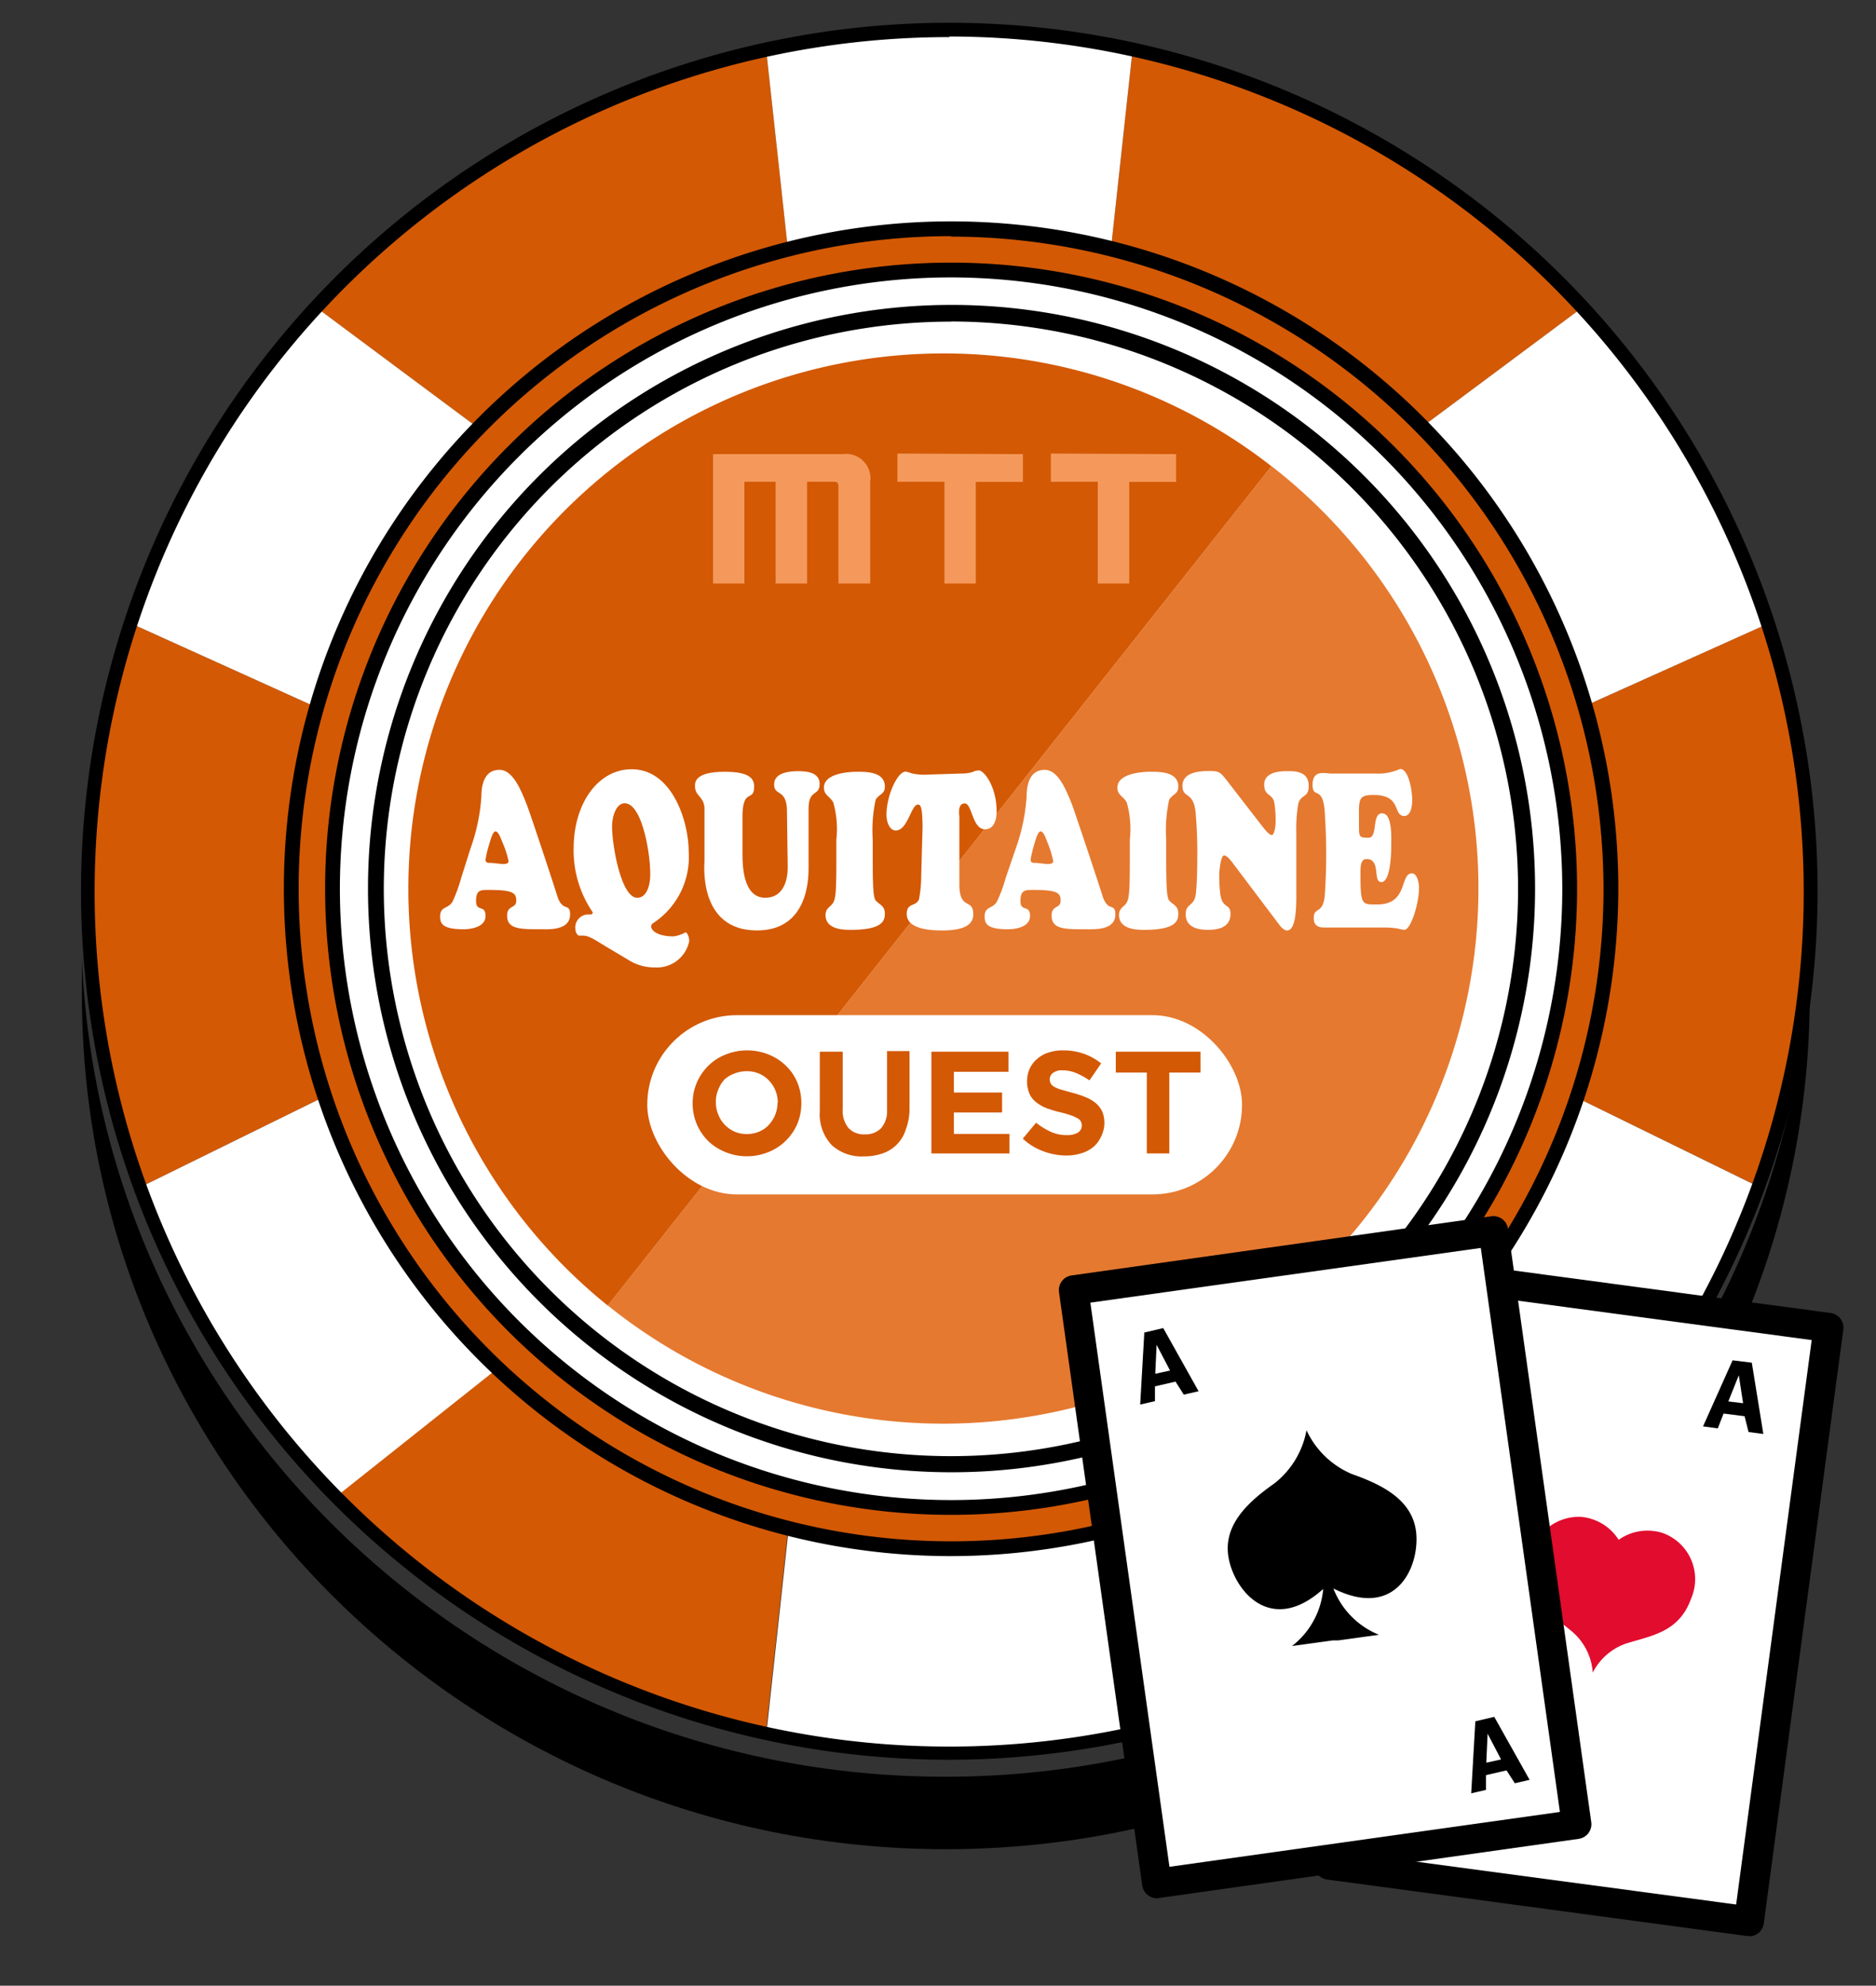
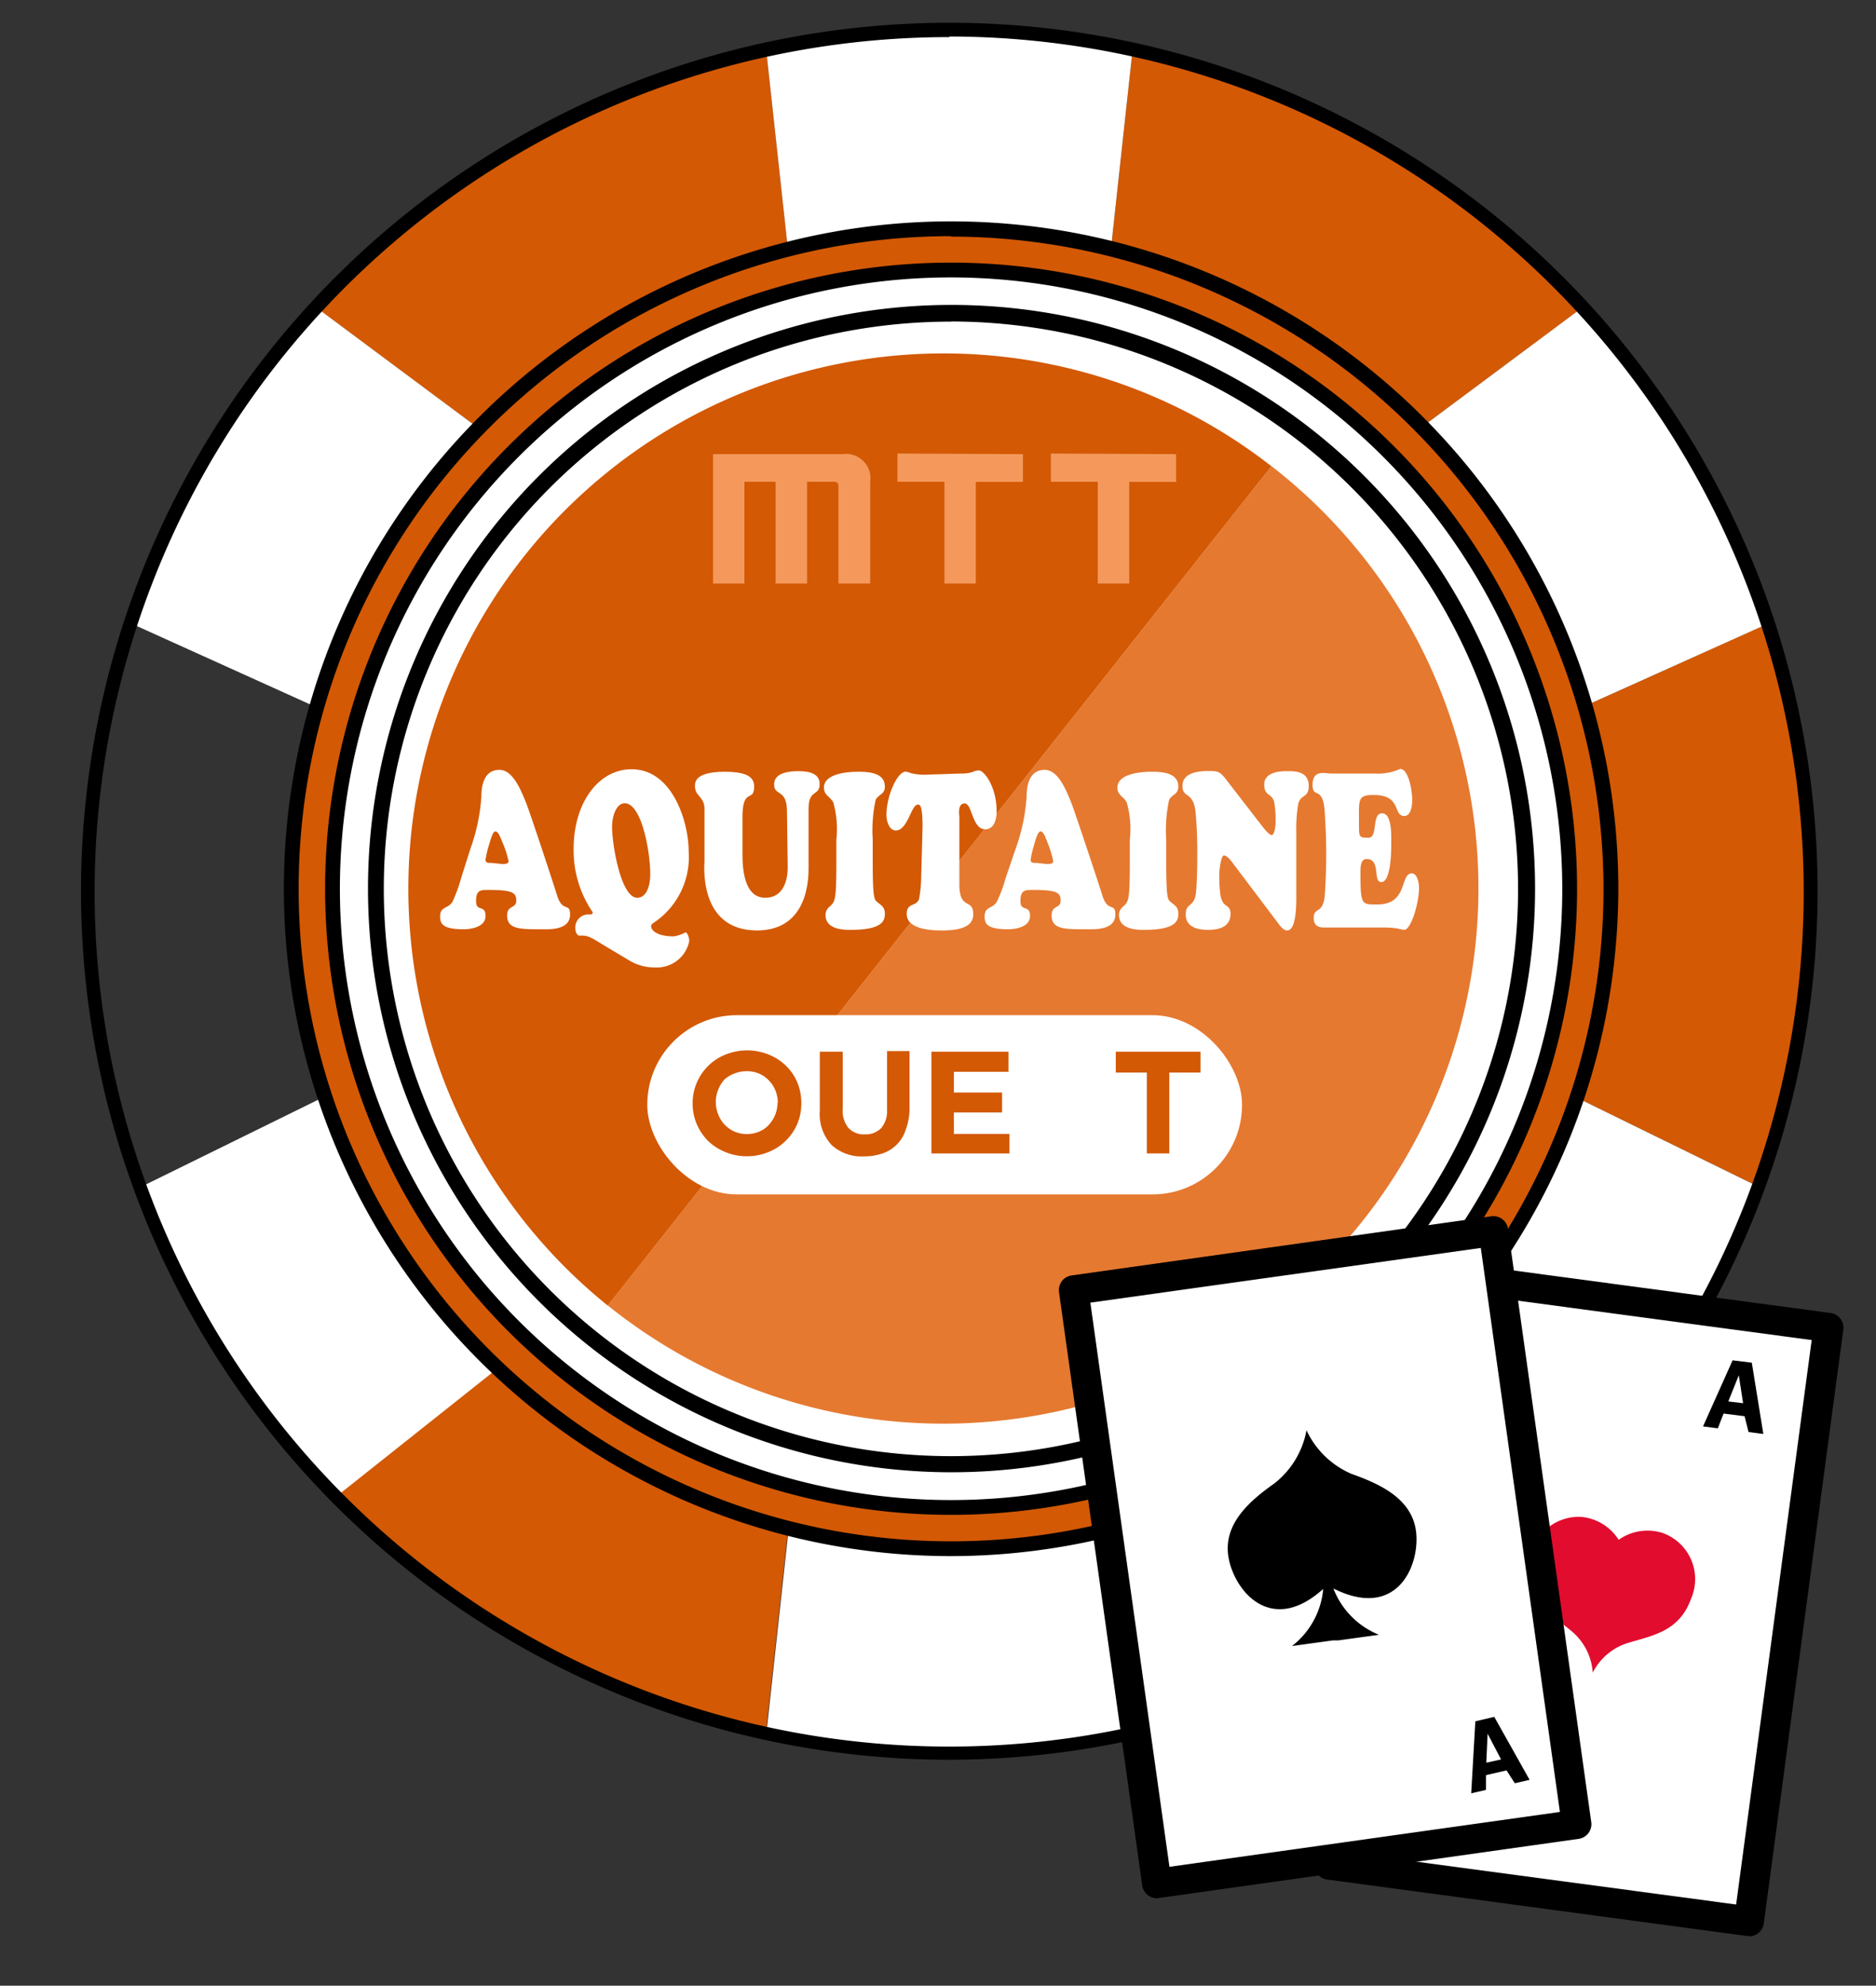
<svg xmlns="http://www.w3.org/2000/svg" id="Calque_1" data-name="Calque 1" viewBox="0 0 126.89 134.28">
  <rect x="0" y="0" width="126.89" height="134.28" fill="#333333" stroke="none" />
  <defs>
    <style>.cls-1{fill:#d35905;}.cls-2{fill:url(#Dégradé_sans_nom_6);}.cls-3{fill:#fff;}.cls-4{fill:#e20c2e;}.cls-5{fill:#e57930;}.cls-6{fill:#f4995b;}</style>
    <linearGradient id="Dégradé_sans_nom_6" x1="42.15" y1="505.58" x2="169.07" y2="307.01" gradientTransform="translate(0 -332)" gradientUnits="userSpaceOnUse">
      <stop offset="0" stop-color="#fff" />
      <stop offset="0.57" stop-color="#77ad34" />
    </linearGradient>
  </defs>
  <title>fPlan de travail 1</title>
  <path class="cls-1" d="M39.18,88.12l-16.37,13a58,58,0,0,0,29,16l2.27-20.83A37.25,37.25,0,0,1,39.18,88.12Z" />
  <path class="cls-1" d="M54.11,24.31,51.84,3.52A58,58,0,0,0,21.51,20.89L38.29,33.38A37.45,37.45,0,0,1,54.11,24.31Z" />
  <path class="cls-1" d="M90.14,33.37l16.79-12.49A58,58,0,0,0,76.59,3.52L74.33,24.34A37.44,37.44,0,0,1,90.14,33.37Z" />
  <path class="cls-1" d="M101.63,60.33A37,37,0,0,1,100.06,71l18.81,9.21a58.48,58.48,0,0,0,.61-38L100.4,50.81A37.73,37.73,0,0,1,101.63,60.33Z" />
-   <path class="cls-1" d="M26.81,60.33A37.36,37.36,0,0,1,28,50.8L9,42.22a58.39,58.39,0,0,0,.62,38L28.37,71A37.22,37.22,0,0,1,26.81,60.33Z" />
  <path class="cls-2" d="M74.33,96.35l2.26,20.82a58,58,0,0,0,29-16l-16.37-13A37.27,37.27,0,0,1,74.33,96.35Z" />
  <path class="cls-3" d="M64.22,97.76a37.54,37.54,0,0,1-10.11-1.39L51.84,117.2a58.67,58.67,0,0,0,24.75,0L74.33,96.37A37.54,37.54,0,0,1,64.22,97.76Z" />
  <path class="cls-3" d="M64.22,22.92a37.54,37.54,0,0,1,10.11,1.39L76.59,3.52a58.34,58.34,0,0,0-24.75,0l2.27,20.82A37.57,37.57,0,0,1,64.22,22.92Z" />
  <path class="cls-3" d="M38.29,33.37,21.51,20.88A58.1,58.1,0,0,0,9,42.22L28,50.81A37.4,37.4,0,0,1,38.29,33.37Z" />
  <path class="cls-3" d="M28.37,71,9.58,80.24a58.22,58.22,0,0,0,13.23,20.91l16.37-13A37.31,37.31,0,0,1,28.37,71Z" />
  <path class="cls-3" d="M100.4,50.8l19.08-8.58a58,58,0,0,0-12.55-21.35L90.14,33.37A37.3,37.3,0,0,1,100.4,50.8Z" />
  <path class="cls-3" d="M100.06,71A37.28,37.28,0,0,1,89.25,88.12l16.36,13a58.05,58.05,0,0,0,13.25-20.91Z" />
-   <path d="M64.22,119a58.73,58.73,0,1,1,58.72-58.74h0A58.8,58.8,0,0,1,64.22,119Zm0-116.49A57.8,57.8,0,1,0,122,60.3v0h0A57.84,57.84,0,0,0,64.22,2.47Z" />
-   <path d="M63.93,120.15c-31.41,0-57.1-24.58-58.39-55.32,0,.81,0,1.61,0,2.42,0,31.86,26.21,57.8,58.44,57.8s58.43-25.91,58.43-57.8c0-.81,0-1.61,0-2.42C121,95.57,95.33,120.15,63.93,120.15Z" />
-   <ellipse class="cls-3" cx="63.65" cy="63.66" rx="38.38" ry="39.08" />
+   <path d="M64.22,119a58.73,58.73,0,1,1,58.72-58.74h0A58.8,58.8,0,0,1,64.22,119Zm0-116.49A57.8,57.8,0,1,0,122,60.3v0h0A57.84,57.84,0,0,0,64.22,2.47" />
  <circle class="cls-3" cx="64.8" cy="60.37" r="44.36" />
  <path d="M64.33,99.56a39.47,39.47,0,1,1,39.5-39.46,39.47,39.47,0,0,1-39.5,39.46Zm0-77.81a38.36,38.36,0,1,0,38.35,38.36h0A38.4,38.4,0,0,0,64.33,21.74Z" />
  <path class="cls-1" d="M64.33,104.73A44.63,44.63,0,1,1,109,60.1h0A44.68,44.68,0,0,1,64.33,104.73Zm0-86.47A41.84,41.84,0,1,0,106.17,60.1,41.83,41.83,0,0,0,64.33,18.26Z" />
  <path d="M64.33,105.23h0A45.13,45.13,0,1,1,109.46,60.1,45.19,45.19,0,0,1,64.33,105.23Zm0-89.26A44.13,44.13,0,1,0,108.46,60.1,44.18,44.18,0,0,0,64.33,16Zm0,86.47a42.34,42.34,0,0,1,0-84.68h0a42.34,42.34,0,0,1,0,84.68Zm0-84.18v.5A41.34,41.34,0,1,0,105.67,60.1,41.39,41.39,0,0,0,64.33,18.76Z" />
  <rect class="cls-3" x="86.53" y="93.6" width="40.52" height="28.67" transform="translate(-14.37 199.45) rotate(-82.37)" />
  <path d="M118.31,130.92h-.14L89.76,127.1A1,1,0,0,1,88.9,126l5.38-40.16a1,1,0,0,1,.38-.66,1,1,0,0,1,.74-.2l28.42,3.81a1,1,0,0,1,.86,1.12l-5.38,40.16a1,1,0,0,1-1,.87ZM91,125.25l26.43,3.54,5.11-38.17L96.13,87.08Z" />
  <path class="cls-4" d="M109.51,104.17a3.35,3.35,0,0,0-2.54-1.59,3.31,3.31,0,0,0-3.5,3.37c-.09,2.34,1.47,3.22,2.86,4.38a4,4,0,0,1,1.4,2.78h0a4,4,0,0,1,2.35-2c1.73-.52,3.51-.79,4.3-3a3.31,3.31,0,0,0-1.94-4.45,3.37,3.37,0,0,0-3,.5Z" />
  <path d="M118,95.77l-1.42-.18-.39,1-1-.13,2-4.47,1.3.16.78,4.82-1-.13Zm-1.1-1,1,.12L117.61,93Z" />
  <path class="cls-1" d="M63.81,23.9a36.2,36.2,0,0,0-22.7,64.39L86,31.53A36,36,0,0,0,63.81,23.9Z" />
  <path class="cls-5" d="M100,60.1A36.13,36.13,0,0,0,86,31.52L41.11,88.28A36.2,36.2,0,0,0,100,60.1Z" />
  <rect class="cls-3" x="75.3" y="85.05" width="28.67" height="40.52" transform="translate(-13.77 13.48) rotate(-7.99)" />
  <path d="M78.25,128.37a1,1,0,0,1-.6-.21,1,1,0,0,1-.39-.65L71.63,87.38a1,1,0,0,1,.85-1.13l28.39-4a1,1,0,0,1,.74.19,1,1,0,0,1,.39.66l5.63,40.12a1,1,0,0,1-.85,1.13l-28.39,4Zm-4.5-40.28,5.35,38.15,26.41-3.71-5.35-38.14Z" />
  <path d="M88.37,96.72a5.91,5.91,0,0,1-2.18,3.6c-1.82,1.28-3.54,2.87-3.07,5.13s2.93,5.11,6.38,2a5.49,5.49,0,0,1-2.11,3.86l2.76-.38.37,0,2.75-.38a5.51,5.51,0,0,1-3.08-3.13c4.17,2.09,5.77-1.33,5.61-3.64s-2.26-3.36-4.36-4.1A5.93,5.93,0,0,1,88.37,96.72Z" />
-   <path d="M79.51,93.43l-1.39.32v1l-1,.23.28-4.87,1.28-.3,2.39,4.27-1,.23Zm-1.37-.53,1-.22-.91-1.74Z" />
  <path d="M101.9,119.72l-1.39.32v1l-1,.23.28-4.87,1.28-.3,2.39,4.26-1,.23Zm-1.37-.52,1-.22-.91-1.74Z" />
  <path class="cls-3" d="M31.83,57.36a12.89,12.89,0,0,0,.73-3.5c0-1,.32-1.8,1.22-1.8s1.44,1.32,1.83,2.3c.18.43,1.7,5,2.07,6.19s.88.45.88,1.29c0,1.09-1.44,1-1.94,1-1.45,0-2.32,0-2.32-.93,0-.72.62-.45.62-1s-.26-.73-1.89-.73c-.52,0-.83,0-.83.76s.64.2.64,1-1.09.9-1.49.9c-1.45,0-1.58-.4-1.58-.87,0-.7.54-.49.84-1a10.26,10.26,0,0,0,.58-1.59ZM34,58.43c.1,0,.4,0,.4-.19A6.5,6.5,0,0,0,34,57c-.1-.23-.27-.78-.49-.78s-.41.89-.46,1a6.84,6.84,0,0,0-.21.92c0,.25.26.21.37.21Z" />
  <path class="cls-3" d="M41.09,64.07c-.87-.52-1.23-.8-1.68-.8-.08,0-.16,0-.25,0s-.24-.22-.24-.43a.88.88,0,0,1,.8-1l.22,0a.14.14,0,0,0,.15-.15,7.39,7.39,0,0,1-1.29-4.29c0-3.15,1.71-5.38,3.92-5.38,2.79,0,3.86,3.61,3.86,5.53a5.34,5.34,0,0,1-2.41,4.88.29.29,0,0,0-.13.21c0,.24.35.68,1.52.68a2.18,2.18,0,0,0,.8-.27c.15,0,.26.39.26.58a2.22,2.22,0,0,1-2.31,1.79A3.26,3.26,0,0,1,42.65,65Zm1.16-9.75c-.56,0-.85.86-.85,1.58,0,1.27.61,4.81,1.7,4.81.62,0,.88-.78.88-1.58C44,57.78,43.44,54.32,42.25,54.32Z" />
  <path class="cls-3" d="M53.23,54.88c0-1.59-.87-1-.87-1.84s1.17-.89,1.59-.89,1.49,0,1.49.86-.75.33-.75,1.68v4c0,.66,0,4.23-3.49,4.23-4,0-3.55-4.52-3.55-4.69V54.81c.05-.94-.64-.94-.64-1.62,0-.21-.11-1,2-1,1.65,0,2,.44,2,1,0,1.07-.74.08-.79,1.89v2.73c0,1.77.46,2.9,1.53,2.9,1.6,0,1.53-1.95,1.53-2.11Z" />
  <path class="cls-3" d="M56.57,56.78a6.55,6.55,0,0,0-.21-2.52c-.24-.43-.63-.48-.63-1,0-1.07,2.06-1.07,2.26-1.07.61,0,1.86,0,1.86,1,0,.53-.39.5-.62.89a9.73,9.73,0,0,0-.2,2.7v1.47c0,2.64.12,2.58.32,2.76s.5.3.5.76-.1,1.11-2.31,1.11c-.43,0-1.7,0-1.7-1,0-.48.34-.55.51-.83s.22-.76.22-2.84Z" />
  <path class="cls-3" d="M65,52.31a2.57,2.57,0,0,0,.78-.1.93.93,0,0,1,.42-.11c.39,0,1.21,1.15,1.21,2.75,0,.74-.26,1.23-.78,1.23-.88,0-.87-1.75-1.38-1.75s-.36.8-.36.92v4.56c0,1.77.94.92.94,2,0,.46-.2,1.11-2.09,1.11-.51,0-2.41,0-2.41-1.11,0-.79.63-.48.83-1a8.71,8.71,0,0,0,.15-1.57l.09-3.28c0-1.56-.18-1.55-.32-1.55-.45,0-.68,1.75-1.49,1.75-.4,0-.63-.53-.63-1.07,0-1.26.73-2.91,1.3-2.91a2,2,0,0,1,.38.11,3.82,3.82,0,0,0,.87.1Z" />
  <path class="cls-3" d="M68.71,57.36a12.89,12.89,0,0,0,.73-3.5c0-1,.32-1.8,1.22-1.8s1.44,1.32,1.83,2.3c.17.43,1.7,5,2.07,6.19s.88.45.88,1.29c0,1.09-1.44,1-2,1-1.44,0-2.31,0-2.31-.93,0-.72.61-.45.61-1s-.25-.73-1.88-.73c-.52,0-.84,0-.84.76s.65.2.65,1-1.09.9-1.5.9c-1.44,0-1.57-.4-1.57-.87,0-.7.54-.49.83-1a9.34,9.34,0,0,0,.59-1.59Zm2.12,1.07c.1,0,.41,0,.41-.19A6.53,6.53,0,0,0,70.86,57c-.09-.23-.26-.78-.48-.78s-.42.89-.46,1a6.84,6.84,0,0,0-.21.92c0,.25.25.21.36.21Z" />
  <path class="cls-3" d="M76.42,56.78a6.55,6.55,0,0,0-.21-2.52c-.24-.43-.63-.48-.63-1,0-1.07,2.06-1.07,2.26-1.07.61,0,1.86,0,1.86,1,0,.53-.39.5-.62.89a9.73,9.73,0,0,0-.2,2.7v1.47c0,2.64.12,2.58.32,2.76s.5.3.5.76-.1,1.11-2.31,1.11c-.43,0-1.7,0-1.7-1,0-.48.34-.55.51-.83s.22-.76.22-2.84Z" />
  <path class="cls-3" d="M85.39,55.89c.12.15.45.58.63.58s.26-.61.26-.86a7.47,7.47,0,0,0-.09-1.35c-.14-.63-.68-.4-.68-1.21s1-.9,1.46-.9,1.55-.08,1.55,1c0,.84-.54.53-.71,1.22a10.3,10.3,0,0,0-.13,2v3.85c0,.67.06,2.7-.62,2.7-.2,0-.37-.18-.52-.37L83.41,58.4c-.14-.19-.41-.55-.62-.55s-.32,1-.32,1.28a10,10,0,0,0,.07,1.35c.15,1,.69.59.69,1.32,0,1-1,1.08-1.52,1.08s-1.51-.09-1.51-1.05c0-.79.59-.48.69-1.43.07-.64.09-1.57.09-2.24a31.49,31.49,0,0,0-.11-3.22c-.16-1.49-.89-.91-.89-1.8,0-1,1.37-1,1.82-1,.63,0,.74.06,1.19.65Z" />
  <path class="cls-3" d="M93,52.31A3.65,3.65,0,0,0,94.7,52c.58,0,.82,1.46.82,2.11,0,.49-.13,1.07-.53,1.07-.8,0-.15-1.42-2.07-1.42-1.12,0-1,.29-1,2,0,.86,0,.89.65.89s.19-1.65.91-1.65.62,1.68.62,2.26-.07,2.39-.67,2.39,0-1.56-1-1.56c-.42,0-.41.57-.41,1,0,2.17.1,2.07,1.16,2.07,2.08,0,1.49-2.1,2.32-2.1.32,0,.48.54.48,1,0,1-.54,2.82-1,2.82a3,3,0,0,1-.44-.09,6,6,0,0,0-.85-.07H89.54c-.67,0-.68-.45-.68-.64,0-.82.69-.16.76-1.74a39.77,39.77,0,0,0,0-5.12c-.07-2.27-.84-1.1-.84-2.15s.85-.76,1.27-.76Z" />
  <rect class="cls-3" x="43.78" y="68.65" width="40.23" height="12.12" rx="6.06" ry="6.06" />
  <path class="cls-1" d="M53.93,76a3.54,3.54,0,0,1-.77,1.13,3.45,3.45,0,0,1-1.17.77,3.74,3.74,0,0,1-1.47.29,3.67,3.67,0,0,1-1.47-.29,3.58,3.58,0,0,1-1.17-.76A3.64,3.64,0,0,1,47.12,76a3.59,3.59,0,0,1-.27-1.39v0a3.42,3.42,0,0,1,.28-1.39,3.51,3.51,0,0,1,.76-1.13,3.45,3.45,0,0,1,1.17-.77,3.9,3.9,0,0,1,2.95,0,3.54,3.54,0,0,1,1.16.76,3.32,3.32,0,0,1,.76,1.12,3.59,3.59,0,0,1,.27,1.39v0A3.59,3.59,0,0,1,53.93,76Zm-1.32-1.39a2.32,2.32,0,0,0-.15-.84,2.08,2.08,0,0,0-.44-.69,1.94,1.94,0,0,0-.66-.47,2,2,0,0,0-.84-.17,2.15,2.15,0,0,0-.85.16A2,2,0,0,0,49,73a2.2,2.2,0,0,0-.42.69,2.08,2.08,0,0,0-.16.83v0a2.13,2.13,0,0,0,.16.84,2.06,2.06,0,0,0,.43.69,2.21,2.21,0,0,0,.66.47,2.19,2.19,0,0,0,1.69,0,1.88,1.88,0,0,0,.65-.46,2.23,2.23,0,0,0,.43-.69,2.27,2.27,0,0,0,.15-.83Z" />
  <path class="cls-1" d="M61.26,76.4A2.46,2.46,0,0,1,59.69,78a3.77,3.77,0,0,1-1.25.2,3,3,0,0,1-2.19-.77,3.06,3.06,0,0,1-.8-2.31V71.12H57V75a1.83,1.83,0,0,0,.39,1.28,1.42,1.42,0,0,0,1.1.43,1.48,1.48,0,0,0,1.1-.41A1.77,1.77,0,0,0,60,75.08v-4h1.52V75A4.09,4.09,0,0,1,61.26,76.4Z" />
  <path class="cls-1" d="M63,78V71.12h5.21v1.36H64.52v1.4h3.26v1.35H64.52v1.45h3.76V78Z" />
-   <path class="cls-1" d="M74.45,76.91a1.9,1.9,0,0,1-.52.67,2.28,2.28,0,0,1-.79.41,3.33,3.33,0,0,1-1,.15,4.38,4.38,0,0,1-1.55-.28A4.07,4.07,0,0,1,69.18,77l.9-1.08a4.66,4.66,0,0,0,1,.62,2.59,2.59,0,0,0,1.09.22,1.4,1.4,0,0,0,.74-.17.56.56,0,0,0,.26-.48v0a.55.55,0,0,0-.06-.26.44.44,0,0,0-.2-.21,2.52,2.52,0,0,0-.43-.2,5.8,5.8,0,0,0-.71-.21,8.38,8.38,0,0,1-.95-.28,2.75,2.75,0,0,1-.72-.4,1.51,1.51,0,0,1-.46-.57,2,2,0,0,1-.17-.86v0a2,2,0,0,1,.18-.86,1.86,1.86,0,0,1,.5-.65,2.09,2.09,0,0,1,.76-.43,3,3,0,0,1,1-.15,4.15,4.15,0,0,1,1.4.23,3.94,3.94,0,0,1,1.17.65l-.79,1.15a4.86,4.86,0,0,0-.91-.5,2.32,2.32,0,0,0-.89-.18,1,1,0,0,0-.66.17.54.54,0,0,0-.23.43v0a.65.65,0,0,0,.07.29.55.55,0,0,0,.23.22,2.06,2.06,0,0,0,.46.19l.74.21a6.48,6.48,0,0,1,.94.31,2.57,2.57,0,0,1,.69.41,1.79,1.79,0,0,1,.43.57,2.05,2.05,0,0,1,.14.78v0A2.1,2.1,0,0,1,74.45,76.91Z" />
  <path class="cls-1" d="M79.09,72.53V78H77.57V72.53h-2.1V71.12H81.2v1.41Z" />
  <path class="cls-6" d="M52.46,32.58H50.35v6.88H48.23V30.71H57a1.65,1.65,0,0,1,1.86,1.87v6.88H56.71V32.89c0-.21-.09-.31-.26-.31H54.59v6.88H52.46Z" />
  <path class="cls-6" d="M69.19,30.71v1.88H66v6.87H63.88V32.58H60.7V30.67Z" />
  <path class="cls-6" d="M79.55,30.71v1.88H76.38v6.87H74.25V32.58H71.08V30.67Z" />
</svg>